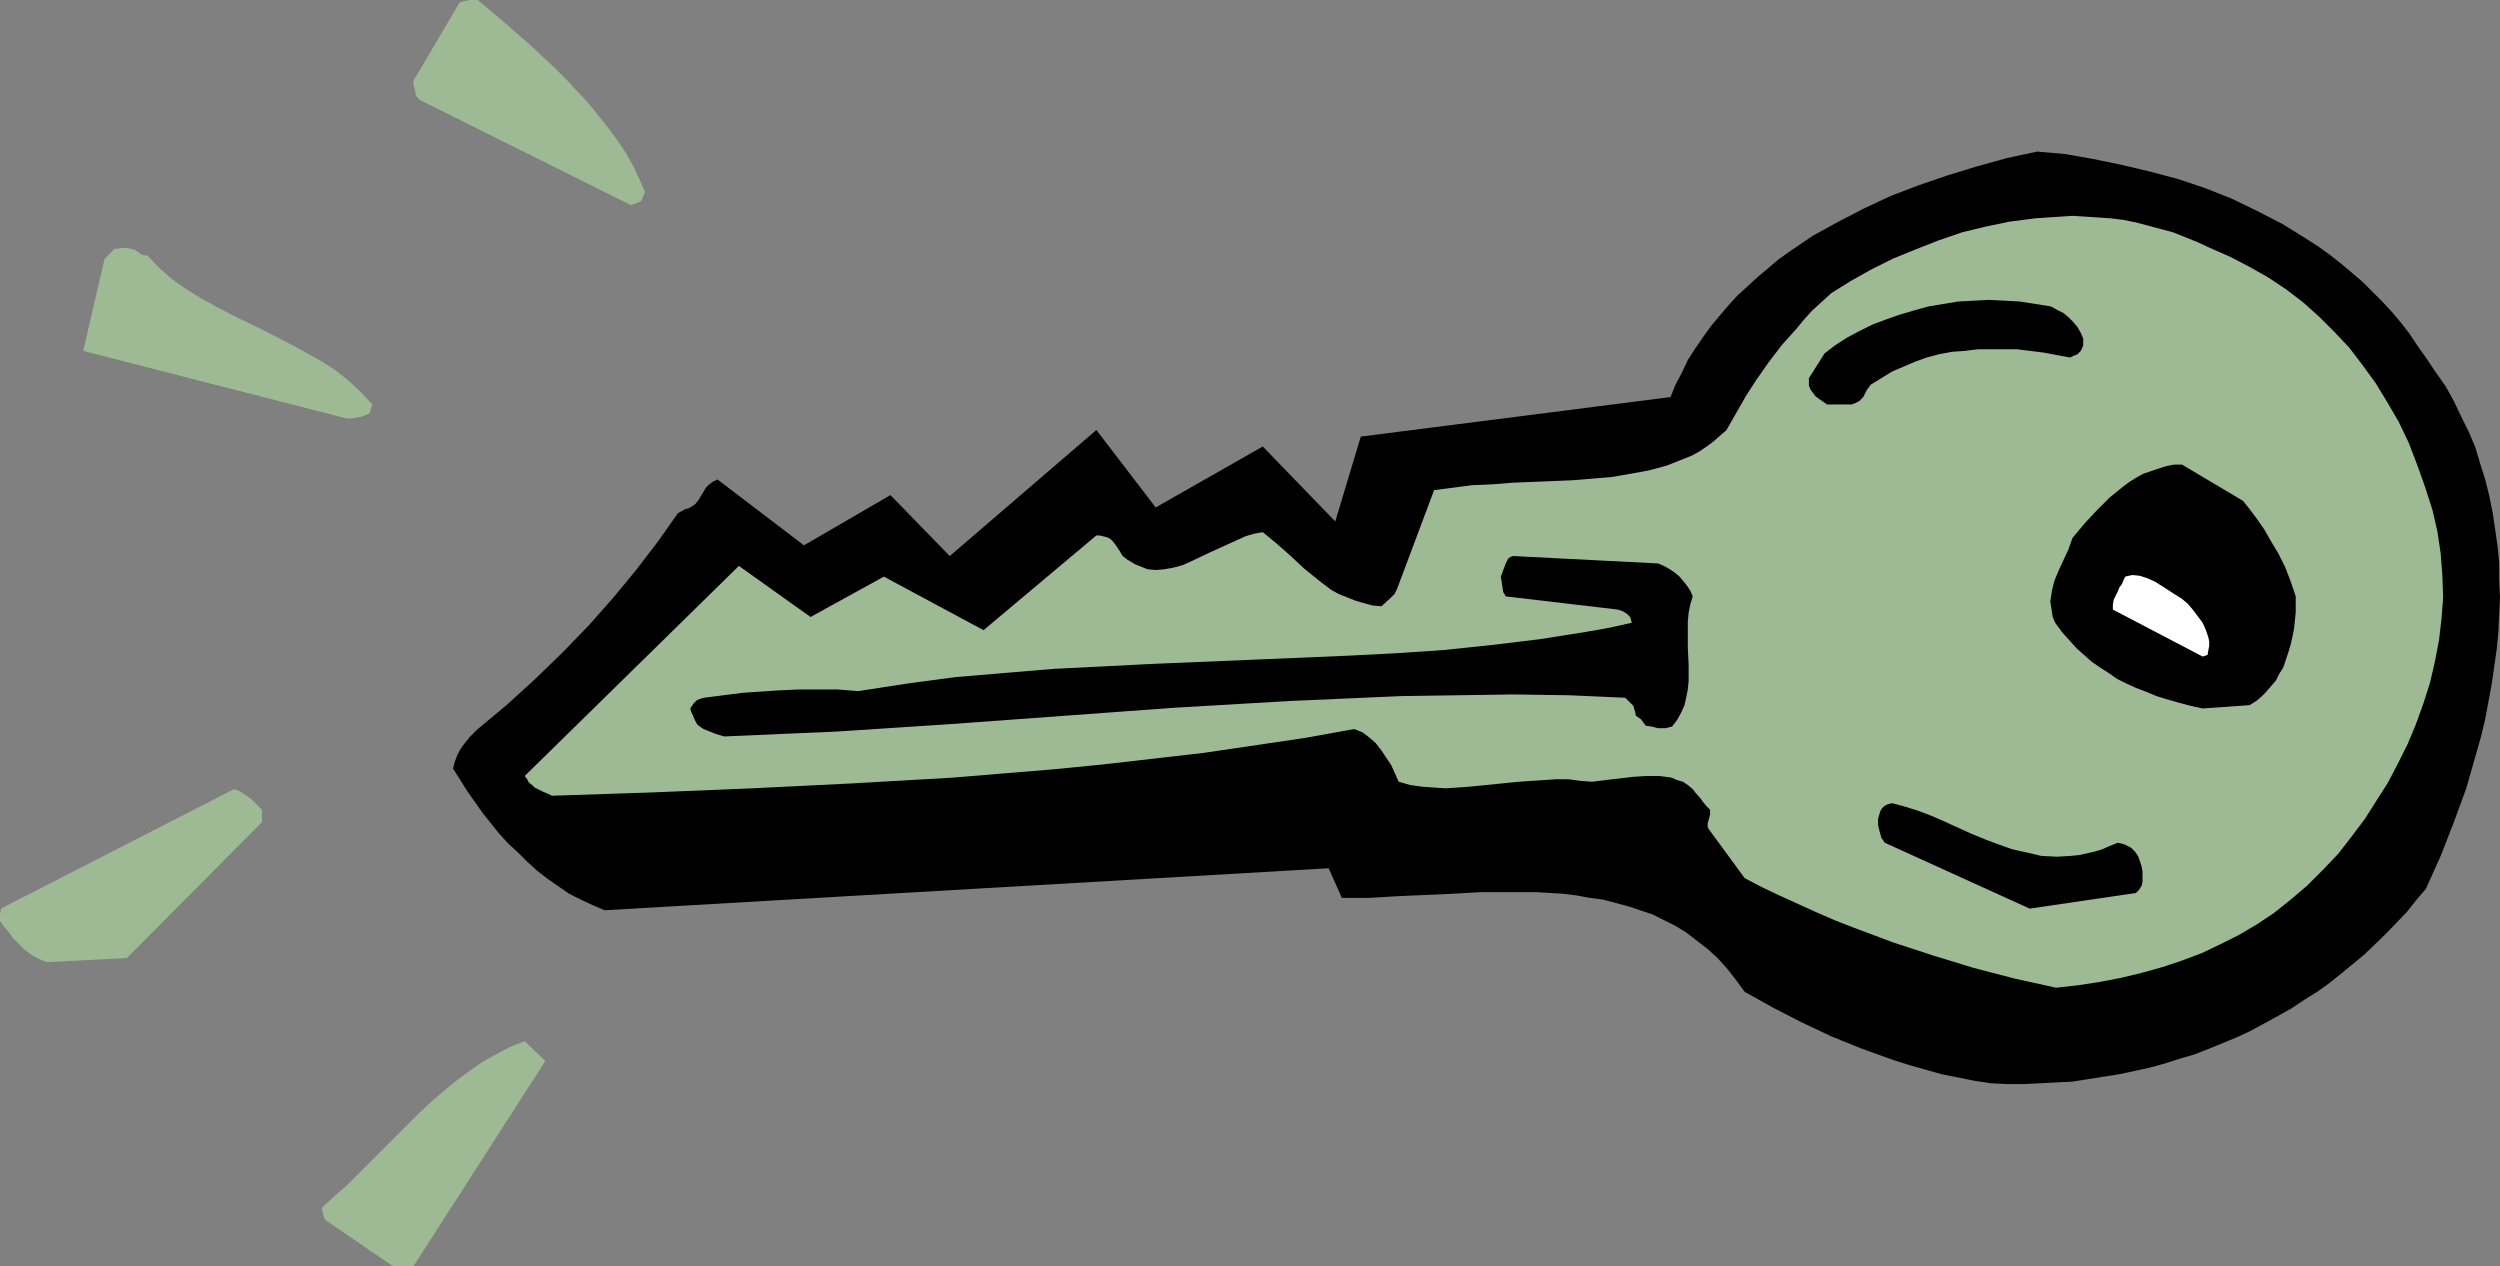
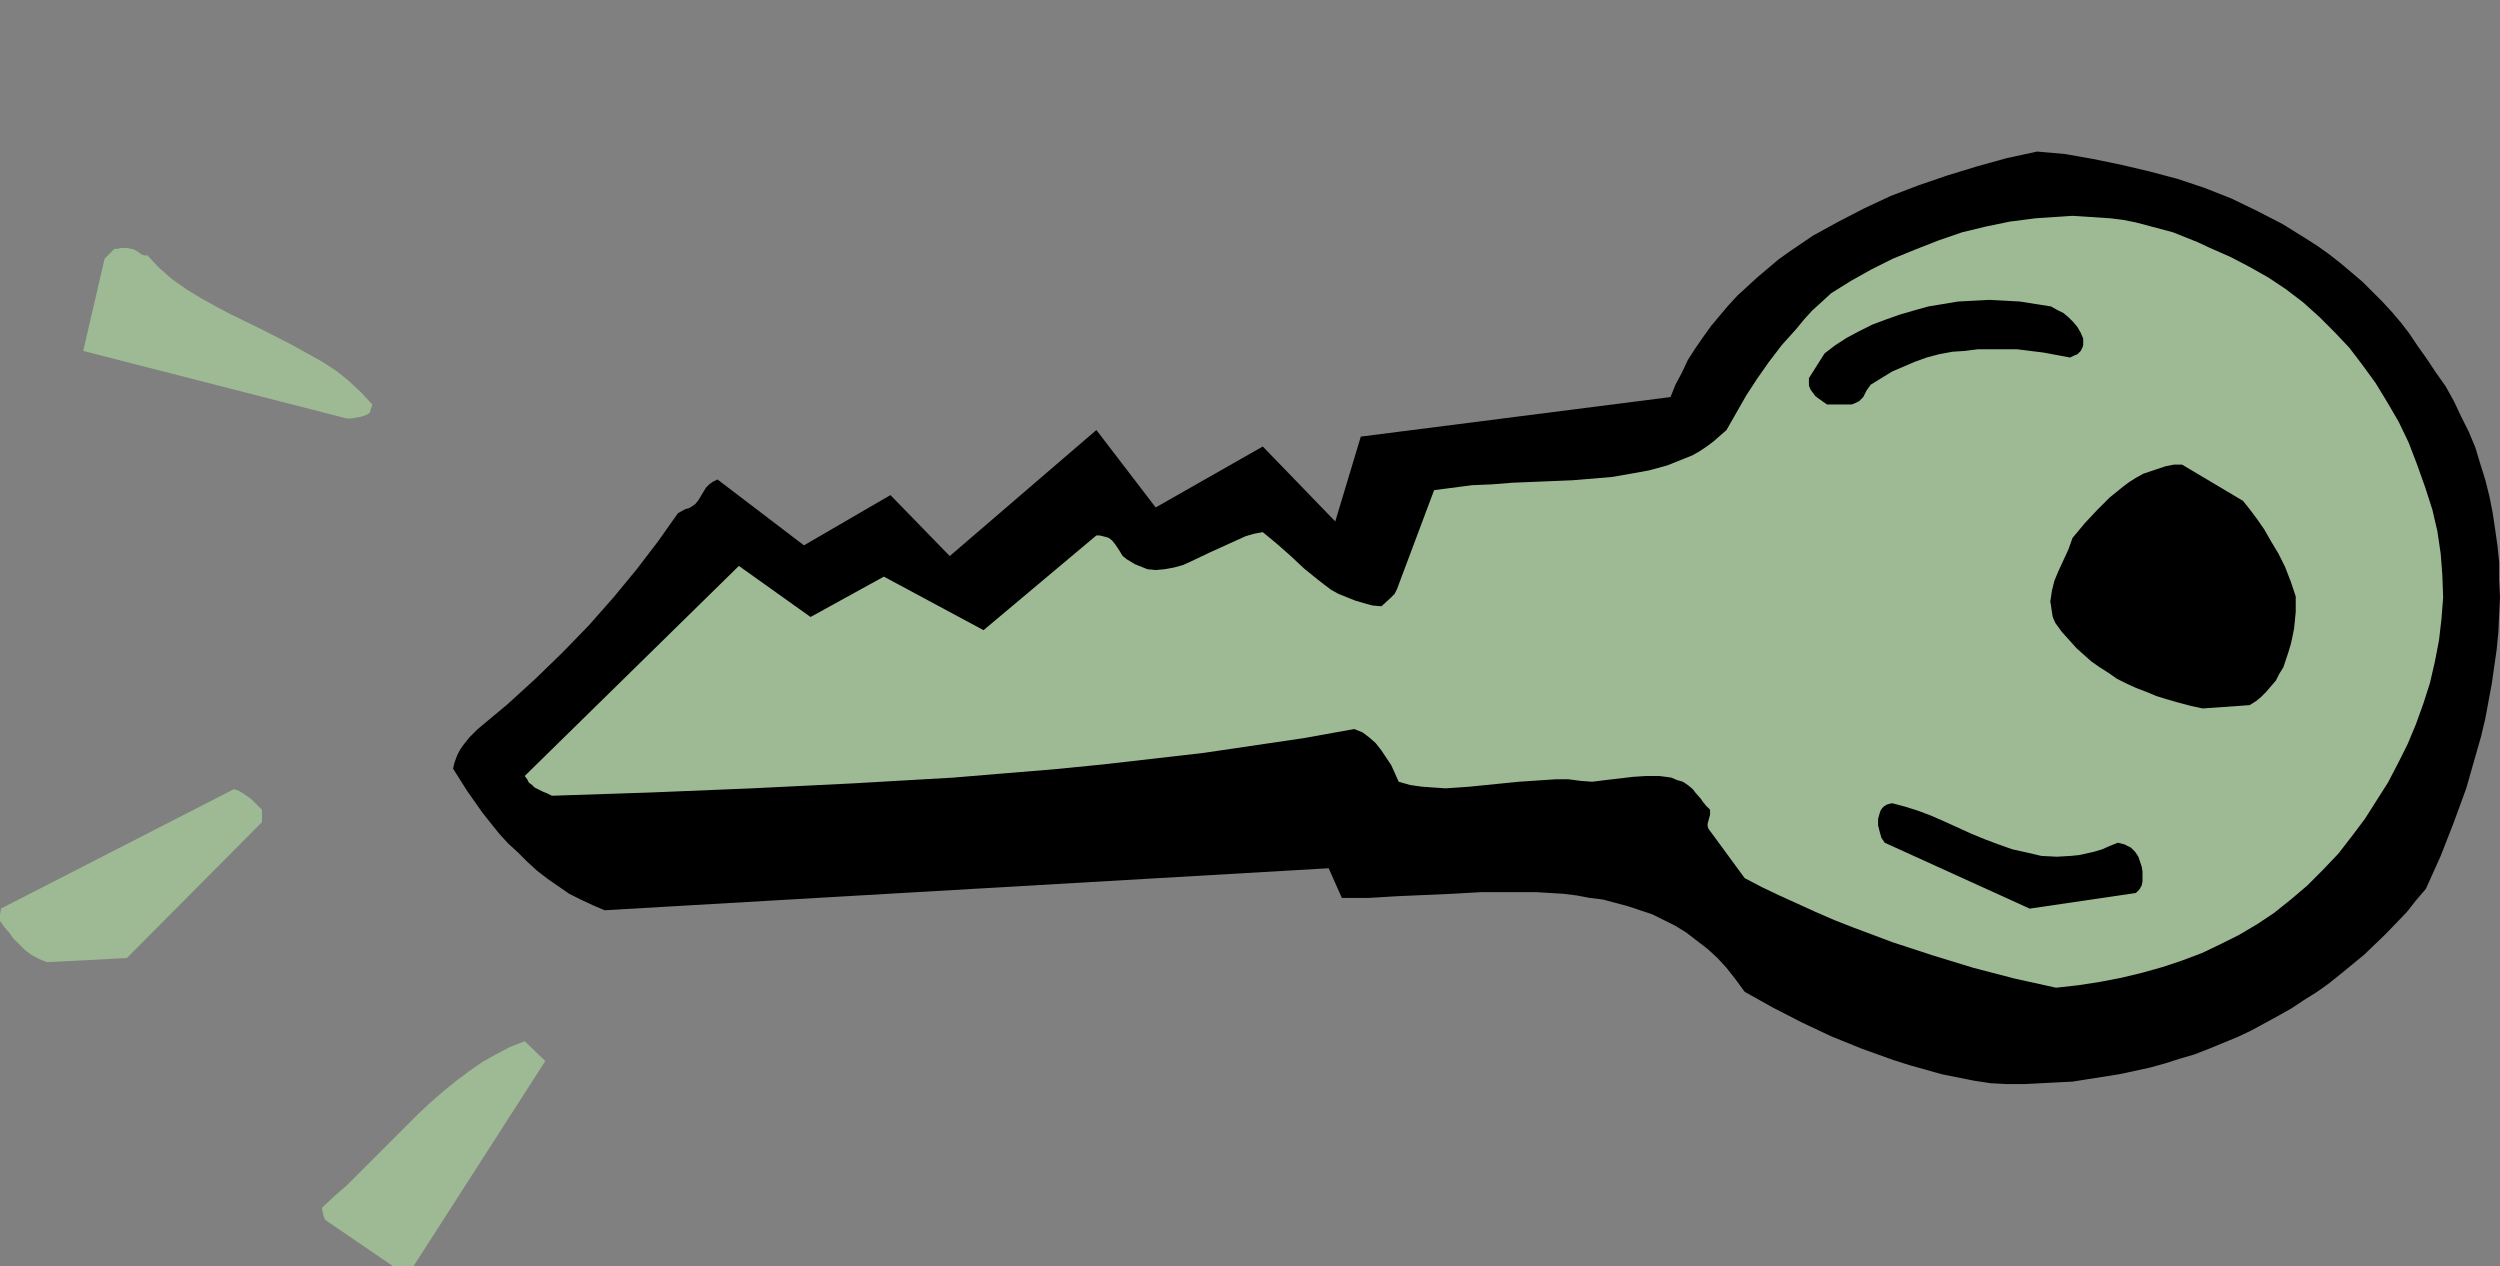
<svg xmlns="http://www.w3.org/2000/svg" xmlns:ns1="http://sodipodi.sourceforge.net/DTD/sodipodi-0.dtd" xmlns:ns2="http://www.inkscape.org/namespaces/inkscape" version="1.0" width="129.766mm" height="65.721mm" id="svg11" ns1:docname="Key 34.wmf">
  <rect width="100%" height="100%" fill="#808080" stroke="none" />
  <ns1:namedview id="namedview11" pagecolor="#ffffff" bordercolor="#000000" borderopacity="0.25" ns2:showpageshadow="2" ns2:pageopacity="0.0" ns2:pagecheckerboard="0" ns2:deskcolor="#d1d1d1" ns2:document-units="mm" />
  <defs id="defs1">
    <pattern id="WMFhbasepattern" patternUnits="userSpaceOnUse" width="6" height="6" x="0" y="0" />
  </defs>
  <path style="fill:#9eba94;fill-opacity:1;fill-rule:evenodd;stroke:none" d="m 77.083,248.393 h 4.04 l 25.856,-40.241 -4.04,-3.879 -2.909,1.131 -2.747,1.454 -2.586,1.454 -2.586,1.778 -2.586,1.939 -2.586,2.101 -2.424,2.101 -2.424,2.263 -4.686,4.687 -4.686,4.687 -4.686,4.687 -2.424,2.101 -2.424,2.263 v 0.323 l 0.162,0.646 0.162,0.808 0.323,0.646 z" id="path1" />
  <path style="fill:#000000;fill-opacity:1;fill-rule:evenodd;stroke:none" d="m 390.587,212.516 3.232,0.162 h 3.232 l 3.232,-0.162 3.07,-0.162 3.232,-0.162 3.07,-0.485 6.141,-0.97 5.979,-1.293 2.909,-0.808 3.07,-0.97 2.747,-0.808 2.909,-1.131 2.747,-1.131 2.747,-1.131 2.747,-1.293 5.333,-2.909 2.586,-1.454 2.424,-1.616 2.586,-1.616 2.262,-1.616 2.424,-1.939 4.525,-3.717 4.202,-4.04 4.202,-4.363 1.778,-2.263 1.939,-2.263 2.909,-6.464 2.586,-6.626 2.424,-6.626 1.939,-6.788 0.97,-3.394 0.808,-3.394 1.293,-6.949 0.485,-3.394 0.485,-3.394 0.323,-3.394 0.162,-3.394 0.162,-3.394 -0.162,-3.394 v -3.394 l -0.323,-3.232 -0.485,-3.394 -0.485,-3.232 -0.646,-3.232 -0.808,-3.232 -0.97,-3.071 -0.97,-3.232 -1.293,-3.071 -1.454,-2.909 -1.454,-3.071 -1.616,-2.909 -1.939,-2.747 -1.939,-2.909 -1.616,-2.263 -1.616,-2.424 -1.616,-2.101 -1.778,-2.101 -1.939,-2.101 -1.939,-1.939 -1.939,-1.939 -2.101,-1.778 -2.101,-1.778 -2.262,-1.778 -2.262,-1.616 -2.262,-1.454 -4.686,-2.909 -5.01,-2.586 -5.01,-2.424 -5.333,-2.101 -5.333,-1.778 -5.494,-1.454 -5.494,-1.293 -5.494,-1.131 -5.494,-0.97 -5.494,-0.485 -5.979,1.293 -5.818,1.616 -5.818,1.778 -5.656,1.939 -5.494,2.101 -5.171,2.424 -5.01,2.586 -5.01,2.747 -4.525,3.071 -2.262,1.616 -2.101,1.778 -2.101,1.778 -1.939,1.778 -1.939,1.778 -1.778,1.939 -1.778,2.101 -1.616,1.939 -1.616,2.263 -1.454,2.101 -1.454,2.263 -1.131,2.424 -1.293,2.424 -0.97,2.424 -60.762,7.757 -5.01,16.646 -14.221,-14.706 -21.008,11.959 -11.635,-15.191 -28.765,24.726 -11.635,-11.959 -16.968,9.858 -16.968,-12.929 -0.97,0.485 -0.646,0.485 -0.646,0.646 -0.485,0.808 -0.97,1.616 -0.646,0.808 -0.97,0.646 -0.323,0.162 -0.646,0.162 -1.454,0.808 -3.878,5.495 -4.202,5.495 -4.525,5.495 -4.848,5.495 -5.171,5.333 -5.333,5.171 -5.494,5.01 -5.818,4.848 -1.616,1.616 -1.293,1.616 -0.646,0.97 -0.485,0.97 -0.485,1.293 -0.323,1.293 2.747,4.363 3.07,4.363 3.232,4.04 1.778,1.939 1.939,1.778 1.778,1.778 1.939,1.778 2.101,1.616 2.101,1.454 2.101,1.454 2.262,1.131 2.424,1.131 2.262,0.97 142.046,-8.242 2.586,5.818 h 5.333 l 5.333,-0.323 10.989,-0.485 5.656,-0.323 h 5.333 5.494 l 5.333,0.323 2.586,0.323 2.586,0.485 2.586,0.323 2.424,0.646 2.424,0.646 2.424,0.808 2.424,0.808 2.262,1.131 2.262,1.131 2.101,1.293 2.101,1.616 2.101,1.616 1.939,1.778 1.778,1.939 1.778,2.263 1.778,2.424 5.494,3.071 5.656,2.909 5.818,2.747 5.979,2.424 6.302,2.263 3.07,0.97 6.302,1.778 3.232,0.646 3.232,0.646 z" id="path2" />
  <path style="fill:#9eba94;fill-opacity:1;fill-rule:evenodd;stroke:none" d="m 403.353,193.769 4.363,-0.485 4.202,-0.646 4.202,-0.808 4.04,-0.97 4.04,-1.131 3.878,-1.293 3.878,-1.454 3.717,-1.778 3.555,-1.778 3.555,-2.101 3.394,-2.263 3.232,-2.586 3.232,-2.747 3.07,-3.071 3.07,-3.232 2.747,-3.555 2.424,-3.232 2.262,-3.555 2.262,-3.555 1.939,-3.717 1.939,-3.879 1.616,-3.879 1.454,-4.04 1.293,-4.04 0.97,-4.202 0.808,-4.202 0.485,-4.202 0.323,-4.202 -0.162,-4.363 -0.323,-4.202 -0.646,-4.363 -0.97,-4.202 -1.454,-4.525 -1.616,-4.525 -1.616,-4.202 -1.939,-4.04 -2.262,-3.879 -2.262,-3.717 -2.586,-3.555 -2.586,-3.394 -2.909,-3.071 -2.909,-2.909 -3.232,-2.909 -3.394,-2.586 -3.394,-2.263 -3.717,-2.101 -3.717,-1.939 -4.04,-1.778 -2.424,-1.131 -2.424,-0.97 -2.424,-0.97 -2.424,-0.646 -2.424,-0.646 -2.424,-0.646 -2.424,-0.485 -2.586,-0.323 -2.424,-0.162 -2.424,-0.162 -2.586,-0.162 -2.424,0.162 -4.848,0.323 -5.01,0.646 -4.686,0.97 -4.686,1.131 -4.686,1.616 -4.525,1.778 -4.363,1.778 -4.202,2.101 -4.04,2.263 -3.878,2.424 -1.939,1.778 -1.778,1.616 -1.616,1.778 -1.454,1.778 -1.454,1.616 -1.454,1.616 -2.586,3.394 -2.262,3.232 -2.101,3.232 -1.939,3.394 -1.939,3.394 -1.293,1.131 -1.293,1.131 -1.293,0.97 -1.454,0.97 -1.454,0.808 -1.616,0.646 -1.616,0.646 -1.616,0.646 -3.555,0.97 -3.555,0.646 -3.717,0.646 -3.878,0.323 -3.878,0.323 -3.878,0.162 -7.918,0.323 -4.04,0.323 -3.878,0.162 -3.717,0.485 -3.717,0.485 -7.272,19.393 -0.485,0.97 -0.808,0.808 -1.778,1.616 -1.778,-0.162 -1.778,-0.485 -1.616,-0.485 -1.616,-0.646 -1.616,-0.646 -1.454,-0.808 -1.293,-0.97 -1.454,-1.131 -2.586,-2.101 -2.586,-2.424 -2.747,-2.424 -2.747,-2.263 -1.778,0.323 -1.616,0.485 -1.778,0.808 -1.778,0.808 -1.778,0.808 -1.778,0.808 -3.394,1.616 -1.778,0.808 -1.778,0.485 -1.778,0.323 -1.778,0.162 -1.616,-0.162 -1.616,-0.646 -0.808,-0.323 -0.808,-0.485 -0.808,-0.485 -0.808,-0.646 -0.323,-0.485 -0.162,-0.323 -0.323,-0.485 -0.323,-0.485 -0.323,-0.485 -0.646,-0.808 -0.646,-0.485 -0.485,-0.162 -0.646,-0.162 -0.646,-0.162 h -0.646 l -22.139,18.585 -19.554,-10.505 -14.382,7.919 -14.059,-10.02 -42.016,41.21 0.485,0.646 0.323,0.646 0.646,0.485 0.485,0.485 1.616,0.808 0.808,0.323 0.97,0.485 19.554,-0.646 19.715,-0.808 19.715,-0.97 19.715,-1.131 9.696,-0.808 9.858,-0.808 9.858,-0.97 9.858,-1.131 9.858,-1.131 9.858,-1.454 9.858,-1.454 9.858,-1.778 1.616,0.646 1.293,0.97 1.293,1.131 1.131,1.454 0.97,1.454 0.97,1.454 1.454,3.232 2.262,0.646 2.262,0.323 2.262,0.162 2.424,0.162 2.424,-0.162 2.262,-0.162 4.848,-0.485 4.848,-0.485 4.848,-0.323 2.424,-0.162 h 2.424 l 2.424,0.323 2.262,0.162 2.586,-0.323 2.747,-0.323 2.747,-0.323 2.586,-0.162 h 2.424 l 1.293,0.162 1.131,0.162 1.131,0.485 1.131,0.323 0.97,0.646 0.97,0.808 0.485,0.646 1.131,1.293 0.323,0.485 0.646,0.808 0.808,0.808 v 0.485 0.485 l -0.485,1.778 v 0.485 l 0.162,0.485 7.11,9.697 3.394,1.778 3.394,1.616 3.555,1.616 3.555,1.616 3.717,1.616 3.717,1.454 7.757,2.909 7.918,2.586 7.918,2.424 8.08,2.101 z" id="path3" />
  <path style="fill:#9eba94;fill-opacity:1;fill-rule:evenodd;stroke:none" d="m 9.211,188.759 15.675,-0.808 26.502,-26.665 v -2.424 l -0.97,-0.97 -1.131,-1.131 -1.616,-1.131 -0.808,-0.485 -0.97,-0.323 -45.733,23.433 v 0.323 L 0,179.386 v 1.293 l 0.808,1.131 0.97,1.131 0.808,1.131 1.131,1.131 1.131,1.131 1.293,0.97 1.454,0.808 z" id="path4" />
  <path style="fill:#000000;fill-opacity:1;fill-rule:evenodd;stroke:none" d="m 398.182,178.255 20.846,-3.071 0.646,-0.646 0.485,-0.808 0.162,-0.808 v -0.97 -0.97 l -0.162,-0.97 -0.646,-1.939 -0.646,-0.97 -0.808,-0.808 -1.293,-0.646 -1.293,-0.323 -1.616,0.646 -1.454,0.646 -1.616,0.485 -1.454,0.323 -1.454,0.323 -1.616,0.162 -2.747,0.162 -3.07,-0.162 -2.747,-0.646 -2.909,-0.646 -2.747,-0.97 -2.586,-0.97 -2.747,-1.131 -5.333,-2.424 -2.586,-1.131 -2.586,-0.97 -2.586,-0.808 -2.424,-0.646 -0.646,0.162 -0.485,0.162 -0.485,0.323 -0.323,0.323 -0.323,0.485 -0.162,0.485 -0.323,1.131 v 1.293 l 0.323,1.293 0.323,1.131 0.646,0.97 z" id="path5" />
-   <path style="fill:#000000;fill-opacity:1;fill-rule:evenodd;stroke:none" d="m 142.046,144.478 11.15,-0.485 11.15,-0.485 22.139,-1.454 44.278,-3.232 22.139,-1.293 10.989,-0.485 10.989,-0.485 11.15,-0.162 10.827,-0.162 10.989,0.162 10.989,0.485 0.485,0.485 0.808,0.808 0.323,0.323 0.162,0.646 0.162,0.485 0.162,0.808 0.485,0.323 0.485,0.323 0.485,0.646 0.485,0.646 1.131,0.162 1.293,0.323 h 1.454 l 0.646,-0.162 0.646,-0.162 0.97,-1.293 0.808,-1.454 0.646,-1.454 0.323,-1.454 0.323,-1.616 0.162,-1.616 v -3.232 l -0.162,-3.394 v -3.394 -1.616 l 0.162,-1.778 0.323,-1.616 0.485,-1.616 -0.485,-1.131 -0.646,-0.97 -0.646,-0.808 -0.808,-0.97 -0.97,-0.808 -0.97,-0.646 -1.131,-0.646 -1.131,-0.485 -28.442,-1.454 -0.485,0.162 -0.485,0.323 -0.162,0.323 -0.323,0.646 -0.485,1.293 -0.485,1.293 0.162,0.97 0.162,1.131 0.162,0.97 0.323,0.485 0.162,0.323 21.978,2.586 0.97,0.323 0.808,0.485 0.323,0.323 0.323,0.323 0.162,0.485 0.162,0.646 -4.363,0.97 -4.525,0.808 -9.211,1.454 -9.373,1.131 -9.211,0.97 -9.534,0.646 -9.534,0.485 -19.069,0.808 -19.392,0.808 -9.534,0.485 -9.696,0.485 -9.696,0.808 -9.534,0.808 -9.696,1.293 -9.373,1.454 -4.04,-0.323 h -3.717 -3.878 l -3.717,0.162 -7.272,0.485 -7.595,0.97 -0.646,0.162 -0.808,0.323 -0.646,0.646 -0.323,0.485 -0.323,0.485 0.162,0.646 0.323,0.646 0.323,0.808 0.323,0.646 0.323,0.485 0.646,0.485 0.485,0.323 0.808,0.323 1.616,0.646 z" id="path6" />
  <path style="fill:#000000;fill-opacity:1;fill-rule:evenodd;stroke:none" d="m 432.118,138.984 9.211,-0.646 1.293,-0.808 0.97,-0.808 0.97,-0.97 0.97,-1.131 0.97,-1.131 0.646,-1.293 0.808,-1.293 0.485,-1.454 0.485,-1.454 0.485,-1.616 0.323,-1.454 0.323,-1.616 0.323,-3.232 v -3.071 l -0.97,-2.909 -1.131,-2.909 -1.293,-2.586 -1.454,-2.424 -1.293,-2.263 -1.454,-2.101 -1.454,-1.939 -1.293,-1.616 -11.958,-7.111 h -1.616 l -1.616,0.323 -1.454,0.485 -1.454,0.485 -1.454,0.485 -1.454,0.808 -1.293,0.808 -1.293,0.97 -2.586,2.101 -2.424,2.424 -2.424,2.586 -2.424,2.909 -0.808,2.263 -0.97,2.101 -0.97,2.101 -0.808,1.939 -0.485,1.939 -0.162,1.131 -0.162,0.97 0.162,0.97 0.162,1.131 0.162,0.97 0.485,1.131 1.293,1.778 1.454,1.616 1.454,1.616 1.454,1.293 1.454,1.293 1.616,1.131 1.778,1.131 1.616,1.131 1.939,0.97 1.778,0.808 2.101,0.808 1.939,0.808 2.101,0.646 2.262,0.646 2.424,0.646 z" id="path7" />
-   <path style="fill:#ffffff;fill-opacity:1;fill-rule:evenodd;stroke:none" d="m 432.118,128.802 0.97,-0.323 0.162,-0.97 0.162,-0.808 v -0.808 l -0.162,-0.808 -0.485,-1.454 -0.646,-1.454 -0.97,-1.293 -0.97,-1.293 -0.97,-1.131 -1.131,-0.97 -1.293,-0.808 -2.747,-1.778 -1.293,-0.808 -1.454,-0.646 -1.454,-0.485 -1.454,-0.162 -0.808,0.162 -0.646,0.162 -0.162,0.323 -0.162,0.323 -0.323,0.808 -0.485,0.646 -0.323,0.808 -0.808,1.616 -0.162,0.97 v 0.97 z" id="path8" />
  <path style="fill:#9eba94;fill-opacity:1;fill-rule:evenodd;stroke:none" d="m 68.034,82.097 h 0.97 l 0.808,-0.162 0.97,-0.162 0.97,-0.323 0.323,-0.162 0.485,-0.323 0.162,-0.646 0.323,-0.97 L 70.781,76.926 68.357,74.663 65.933,72.724 63.186,70.946 60.277,69.33 57.368,67.714 51.389,64.644 45.41,61.735 42.339,60.119 39.43,58.502 36.522,56.725 33.774,54.785 31.189,52.523 28.926,50.099 h -0.646 l -0.485,-0.162 -0.646,-0.485 -0.808,-0.485 -0.646,-0.162 -0.808,-0.162 h -1.131 l -0.646,0.162 h -0.646 l -0.808,0.808 -0.485,0.485 -0.323,0.323 -0.323,0.323 -4.202,18.1 z" id="path9" />
  <path style="fill:#000000;fill-opacity:1;fill-rule:evenodd;stroke:none" d="m 359.236,79.35 h 4.04 l 0.808,-0.323 0.646,-0.323 0.485,-0.485 0.323,-0.323 0.323,-0.646 0.323,-0.646 0.808,-1.131 2.101,-1.293 2.101,-1.293 2.262,-0.97 2.262,-0.97 2.262,-0.808 2.424,-0.646 2.586,-0.485 2.424,-0.162 2.586,-0.323 h 2.586 2.586 2.586 l 2.586,0.323 2.586,0.323 2.586,0.485 2.586,0.485 0.646,-0.323 0.808,-0.323 0.646,-0.646 0.323,-0.646 0.162,-0.485 v -1.293 l -0.485,-1.131 -0.646,-1.131 -0.808,-0.97 -0.97,-0.97 -0.97,-0.808 -1.293,-0.646 -1.131,-0.646 -3.07,-0.485 -3.07,-0.485 -2.909,-0.162 -3.07,-0.162 -3.07,0.162 -3.07,0.162 -2.909,0.485 -2.909,0.485 -2.909,0.808 -2.747,0.808 -2.747,0.97 -2.586,0.97 -2.586,1.293 -2.424,1.293 -2.262,1.454 -2.101,1.616 -3.07,4.848 v 0.808 0.646 l 0.323,0.808 0.485,0.646 0.485,0.646 0.646,0.485 1.616,1.131 z" id="path10" />
-   <path style="fill:#9eba94;fill-opacity:1;fill-rule:evenodd;stroke:none" d="m 123.785,40.241 1.293,-0.485 0.485,-0.162 0.323,-0.323 0.323,-0.808 0.323,-0.808 -1.131,-2.586 -1.131,-2.424 -1.454,-2.586 -1.616,-2.424 -1.778,-2.424 -1.939,-2.424 -1.939,-2.424 -2.262,-2.424 -2.101,-2.263 -2.424,-2.424 -4.848,-4.525 L 98.899,4.363 93.728,0 H 93.081 92.273 L 91.304,0.162 90.173,0.485 81.123,15.838 v 0.808 l 0.323,1.131 0.162,0.97 0.646,0.808 z" id="path11" />
</svg>